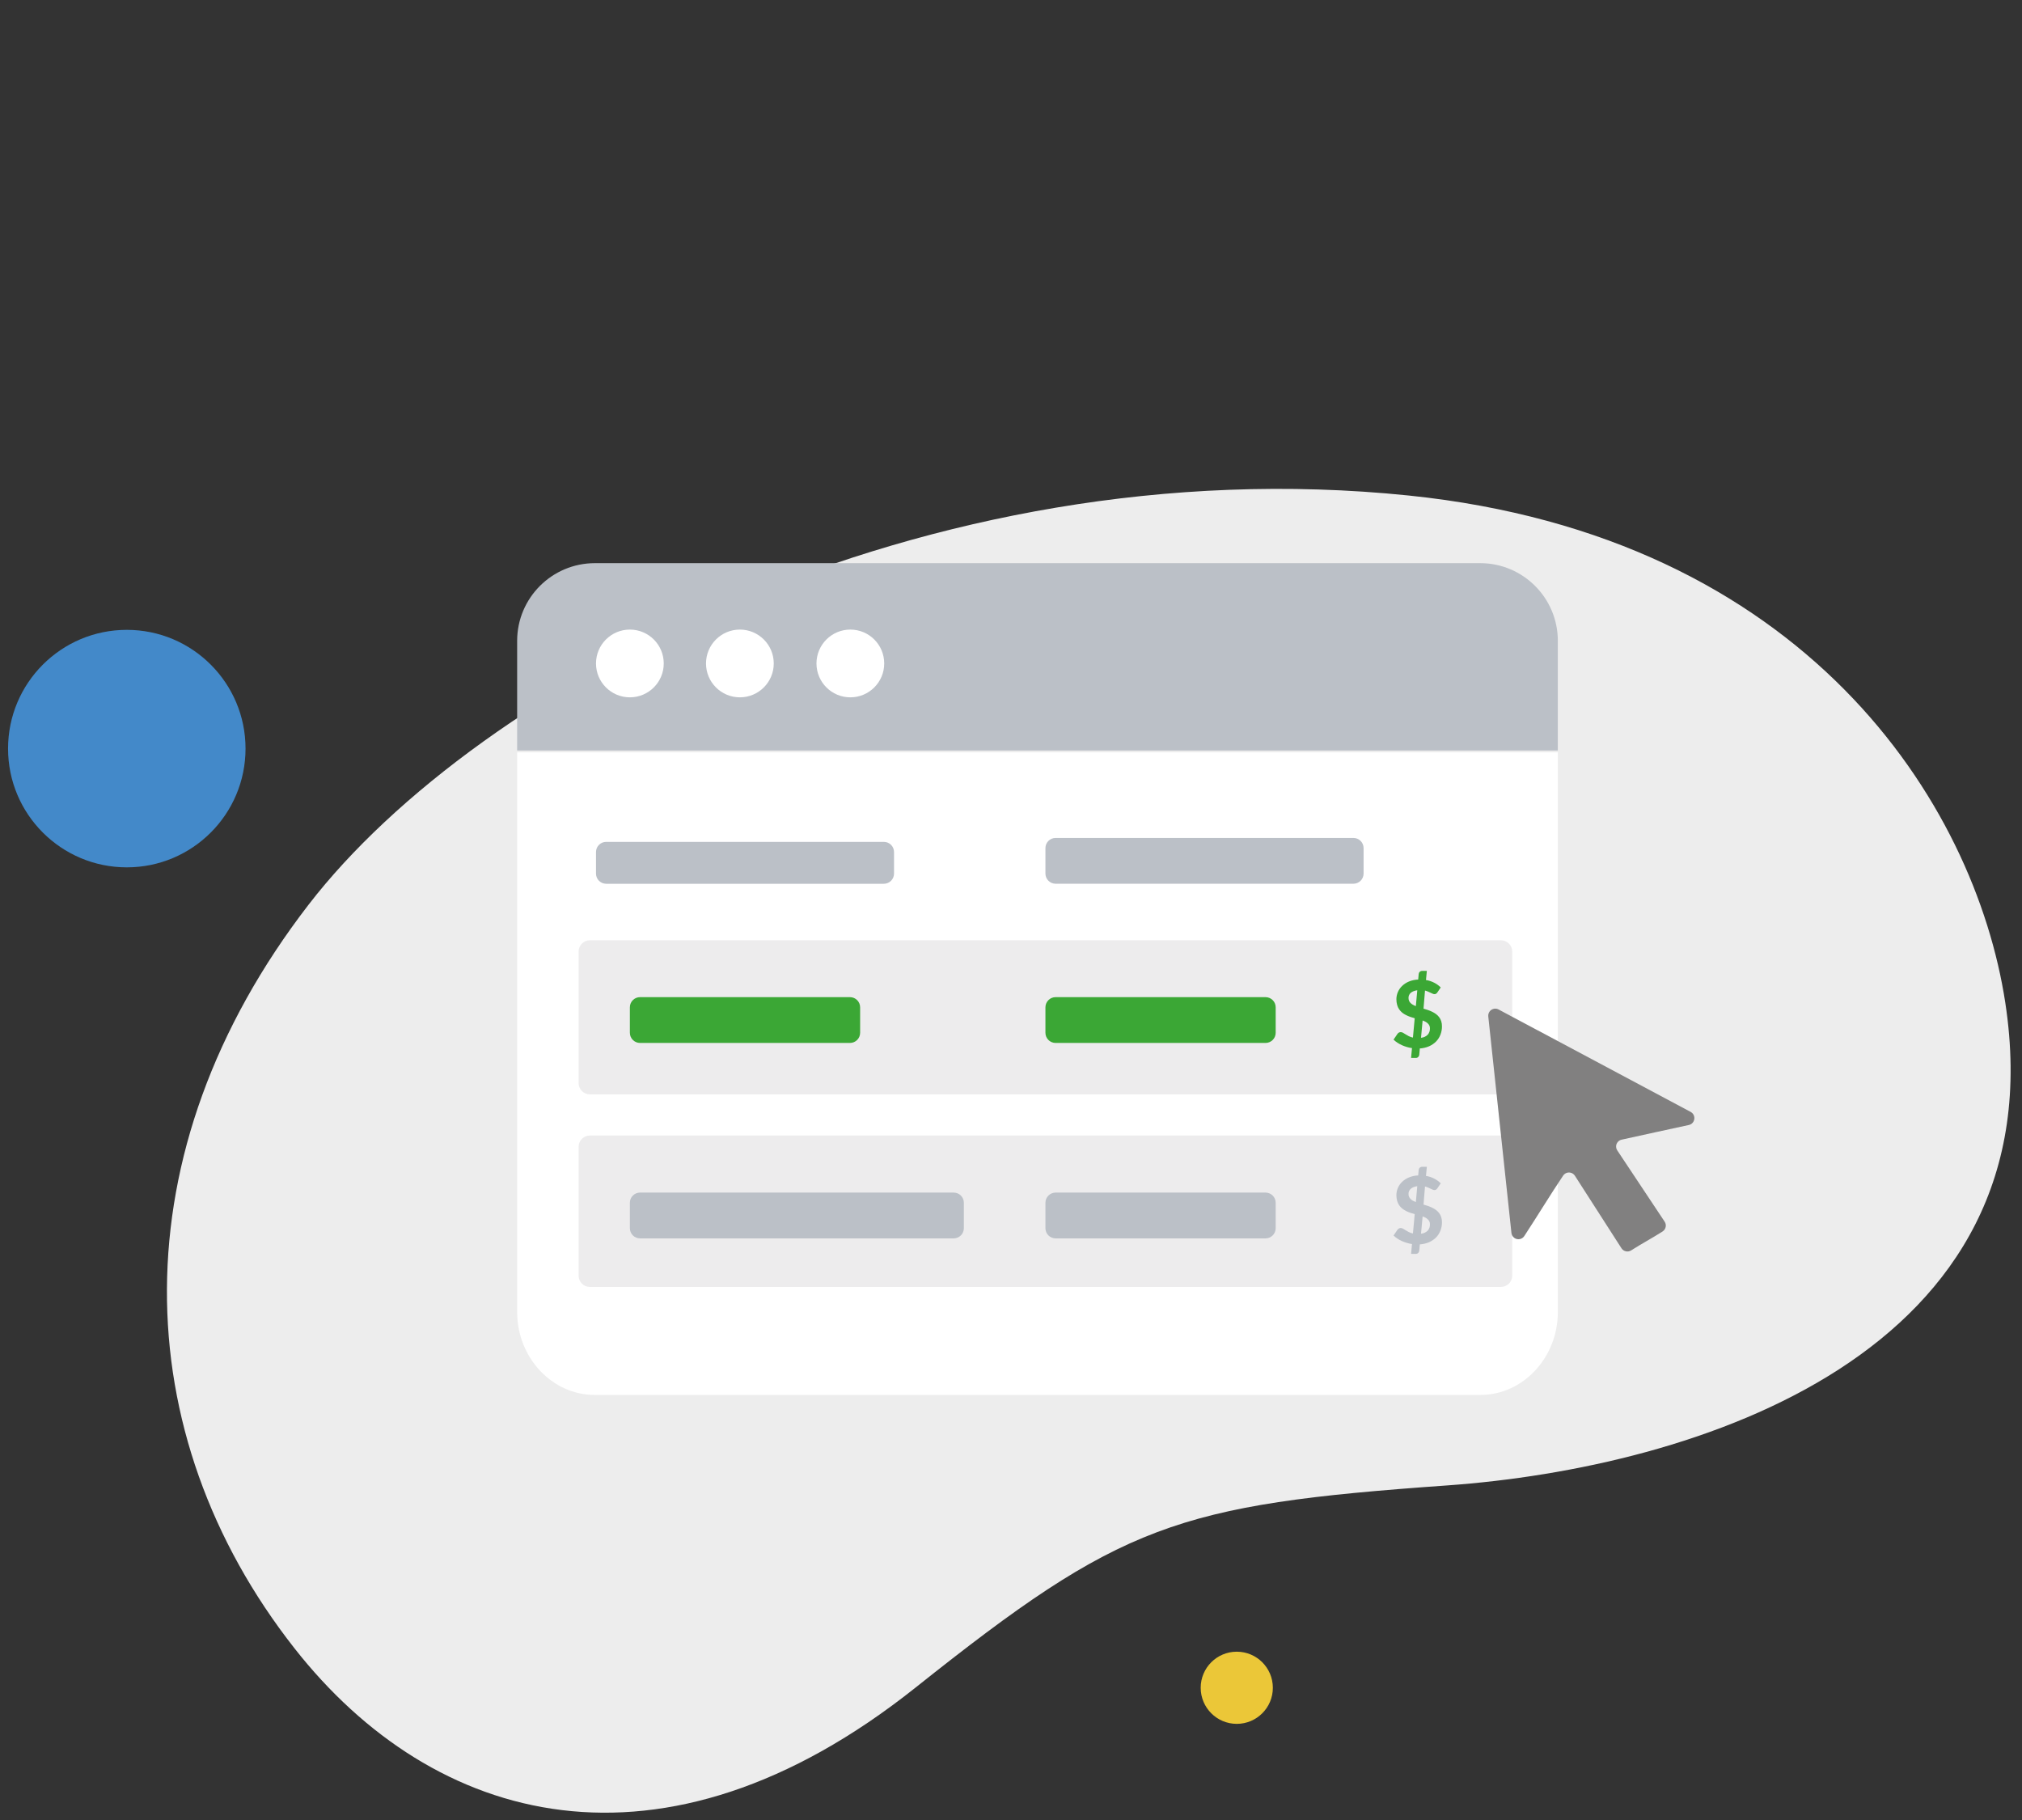
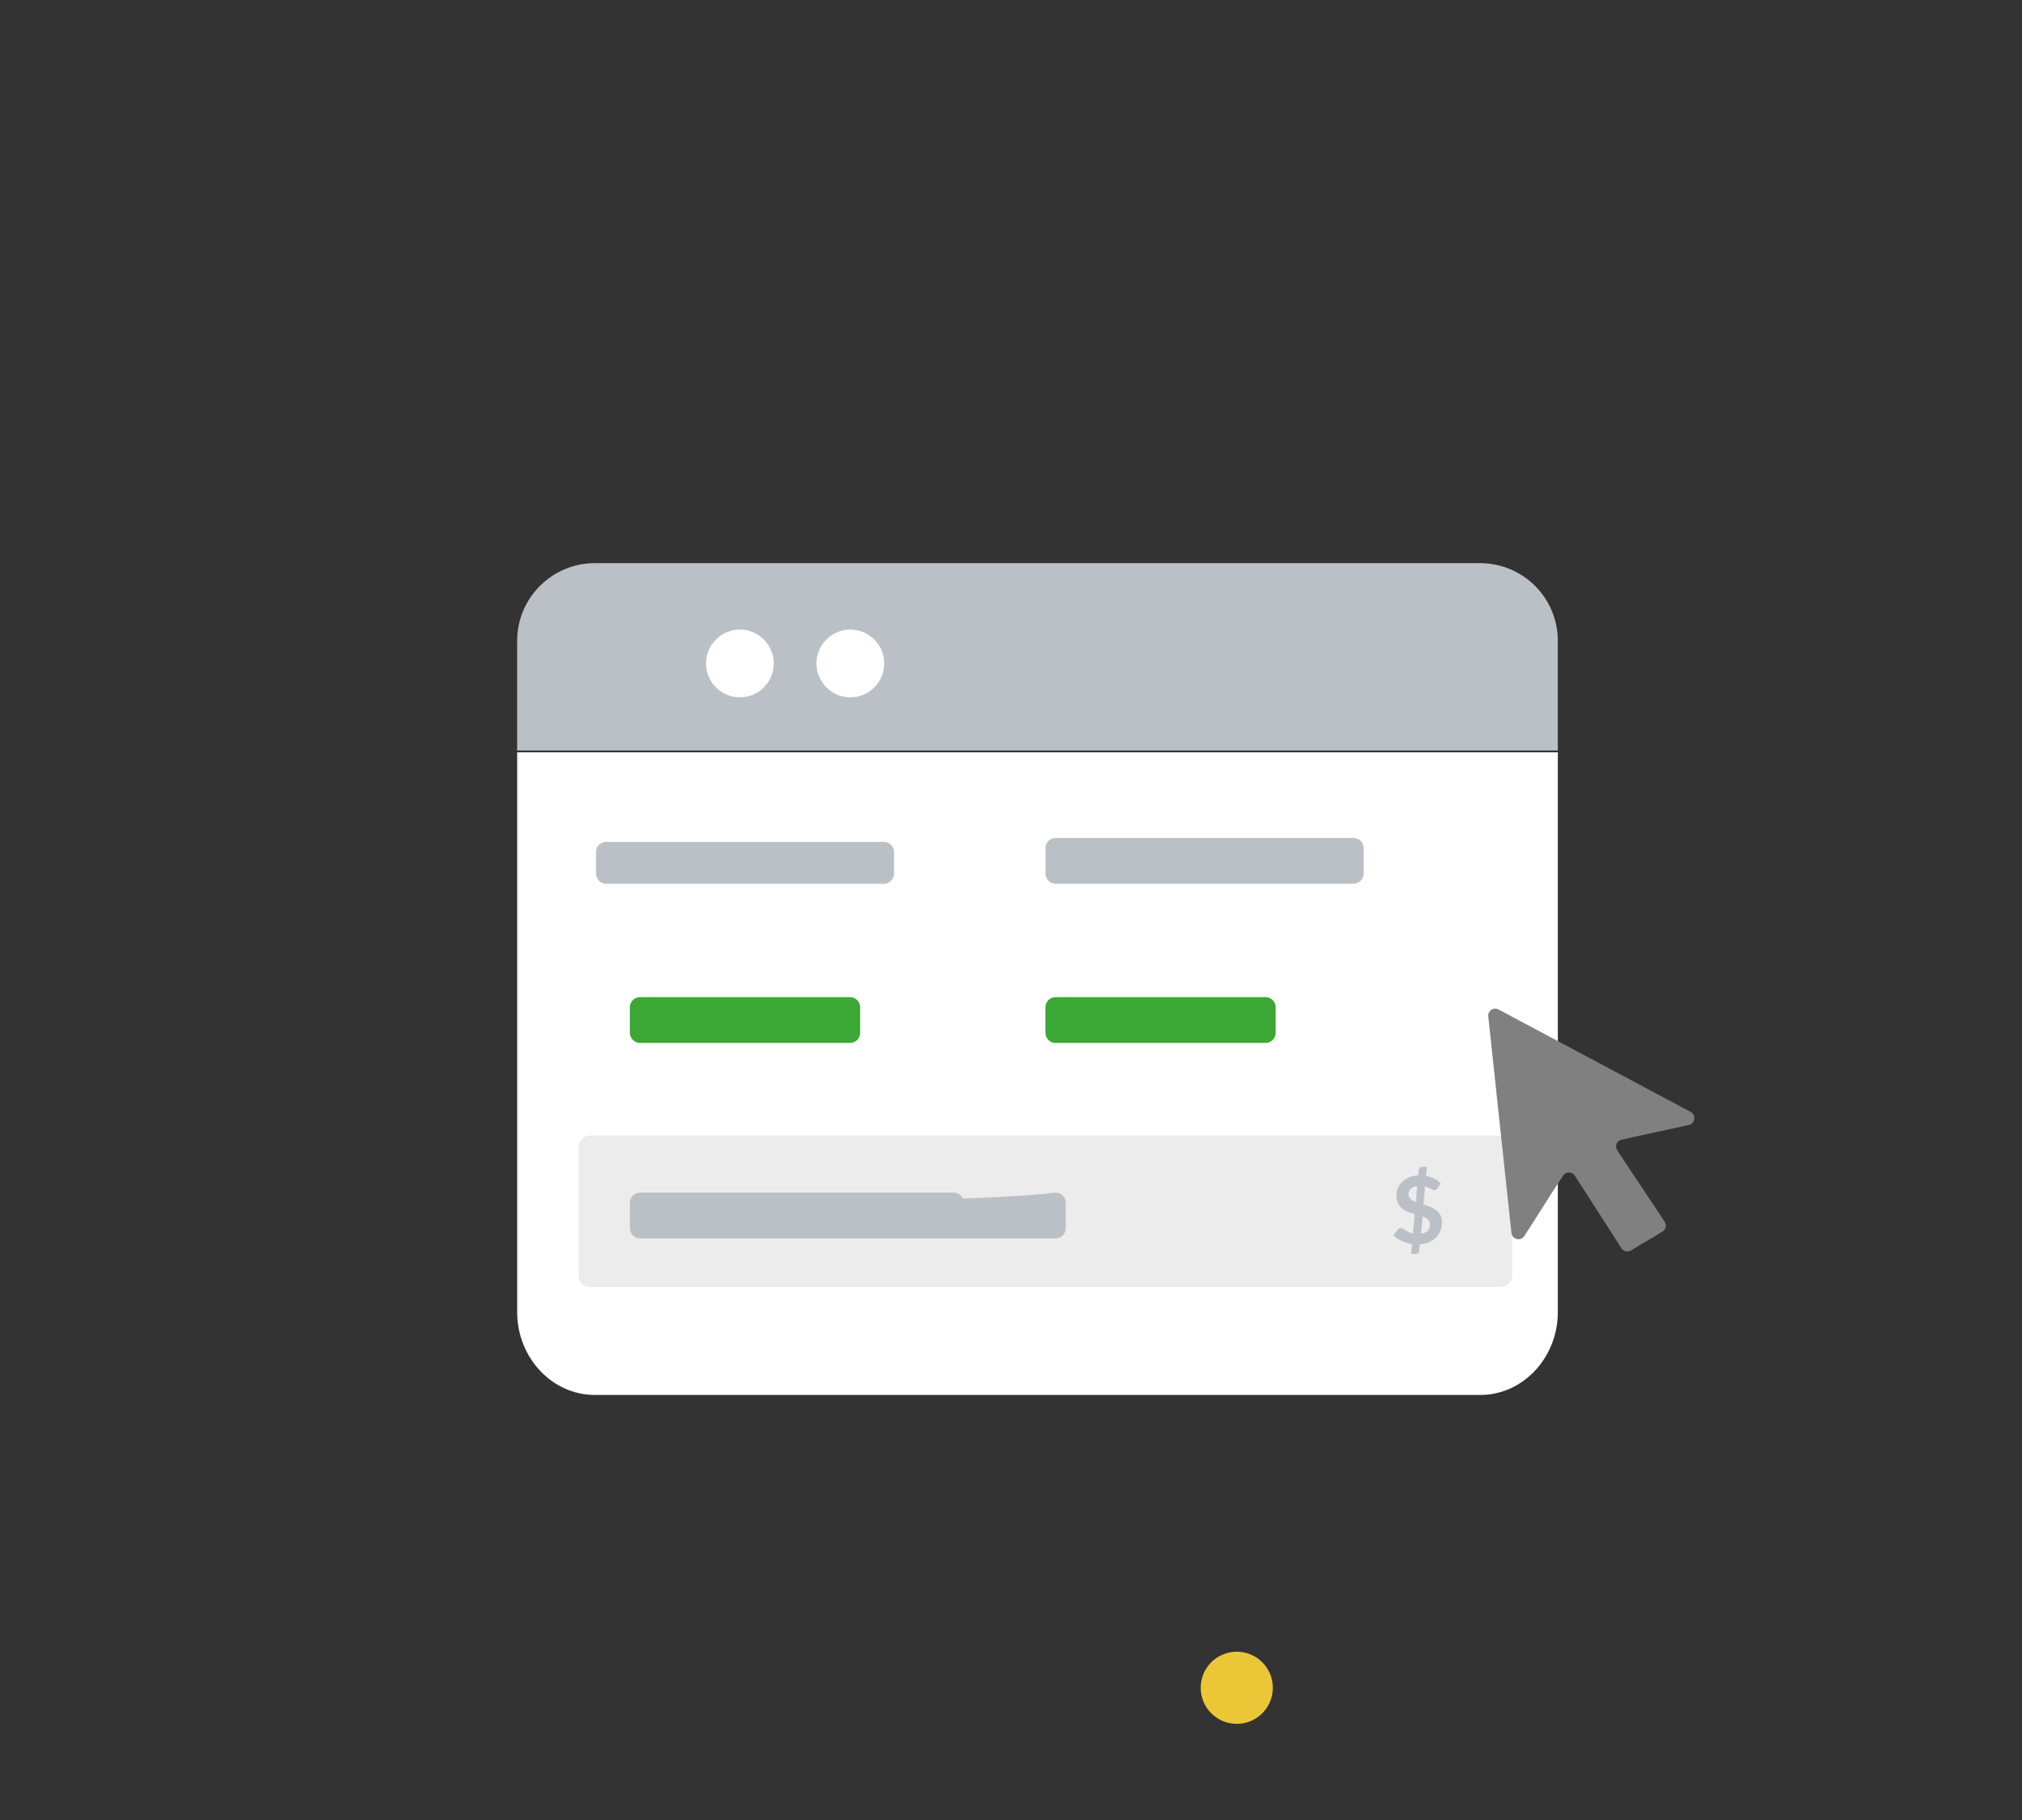
<svg xmlns="http://www.w3.org/2000/svg" version="1.1" id="Layer_1" x="0px" y="0px" viewBox="0 0 669.77 602.79" style="enable-background:new 0 0 669.77 602.79;" xml:space="preserve">
  <rect x="0" y="0" width="669.77" height="602.79" fill="#333333" stroke="none" />
  <style type="text/css">
	.st0{fill:#EDEDED;}
	.st1{fill:#4389C9;}
	.st2{fill:#EBC738;}
	.st3{fill:#FFFFFF;}
	.st4{fill:#BBC0C7;}
	.st5{fill:#EDECED;}
	.st6{fill:#3BA735;}
	.st7{fill:#818080;}
</style>
-   <path class="st0" d="M664.24,332.13c-10.09-66.13-66.13-154.45-197.6-168.01c-160.55-16.52-308.52,63.04-364.4,135.48  c-63.21,81.95-60.39,175.37-4.72,246.3c46.08,58.71,121.7,79.94,205.79,13c68.08-54.21,86.21-60.55,175.92-66.91  C561.22,486.18,682.02,448.51,664.24,332.13z" />
-   <circle class="st1" cx="42" cy="247.94" r="39.33" />
  <circle class="st2" cx="409.67" cy="559" r="11.95" />
  <path class="st3" d="M171.31,434.56c0,15.1,11.55,27.45,25.68,27.45h293.37c14.12,0,25.66-12.35,25.66-27.45V249.18H171.31V434.56z" />
  <path class="st4" d="M516.02,212.2c-0.03-14.16-11.5-25.64-25.66-25.68H196.98c-14.16,0.04-25.64,11.51-25.68,25.68v36.36h344.71  V212.2z" />
-   <circle class="st3" cx="208.64" cy="219.74" r="11.22" />
  <circle class="st3" cx="245.08" cy="219.74" r="11.22" />
  <circle class="st3" cx="281.67" cy="219.74" r="11.22" />
-   <path class="st5" d="M195.4,311.42h301.77c2.07,0,3.74,1.68,3.74,3.74v43.56c0,2.07-1.68,3.74-3.74,3.74H195.4  c-2.07,0-3.74-1.68-3.74-3.74v-43.56C191.66,313.1,193.33,311.42,195.4,311.42z" />
  <path class="st5" d="M195.4,376.09h301.77c2.07,0,3.74,1.68,3.74,3.74v42.67c0,2.07-1.68,3.74-3.74,3.74H195.4  c-2.07,0-3.74-1.68-3.74-3.74v-42.67C191.66,377.76,193.33,376.09,195.4,376.09z" />
  <path class="st6" d="M212.01,330.26h69.53c1.86,0,3.37,1.51,3.37,3.37v8.43c0,1.86-1.51,3.37-3.37,3.37h-69.53  c-1.86,0-3.37-1.51-3.37-3.37v-8.43C208.64,331.77,210.14,330.26,212.01,330.26z" />
  <path class="st4" d="M212.01,394.99H315.9c1.86,0,3.37,1.51,3.37,3.37v8.43c0,1.86-1.51,3.37-3.37,3.37H212.01  c-1.86,0-3.37-1.51-3.37-3.37v-8.43C208.64,396.5,210.14,394.99,212.01,394.99z" />
  <path class="st4" d="M200.79,278.83h91.98c1.86,0,3.37,1.51,3.37,3.37v7.14c0,1.86-1.51,3.37-3.37,3.37h-91.98  c-1.86,0-3.37-1.51-3.37-3.37v-7.14C197.42,280.34,198.93,278.83,200.79,278.83z" />
  <path class="st6" d="M349.66,330.26h69.53c1.86,0,3.37,1.51,3.37,3.37v8.43c0,1.86-1.51,3.37-3.37,3.37h-69.53  c-1.86,0-3.37-1.51-3.37-3.37v-8.43C346.29,331.77,347.8,330.26,349.66,330.26z" />
-   <path class="st4" d="M349.66,394.99h69.53c1.86,0,3.37,1.51,3.37,3.37v8.43c0,1.86-1.51,3.37-3.37,3.37h-69.53  c-1.86,0-3.37-1.51-3.37-3.37v-8.43C346.29,396.5,347.8,394.99,349.66,394.99z" />
+   <path class="st4" d="M349.66,394.99c1.86,0,3.37,1.51,3.37,3.37v8.43c0,1.86-1.51,3.37-3.37,3.37h-69.53  c-1.86,0-3.37-1.51-3.37-3.37v-8.43C346.29,396.5,347.8,394.99,349.66,394.99z" />
  <path class="st4" d="M349.66,277.53h98.65c1.86,0,3.37,1.51,3.37,3.37v8.43c0,1.86-1.51,3.37-3.37,3.37h-98.65  c-1.86,0-3.37-1.51-3.37-3.37v-8.43C346.29,279.04,347.8,277.53,349.66,277.53z" />
-   <path class="st6" d="M471.53,334.07c0.5,0.14,0.99,0.3,1.48,0.46s0.96,0.37,1.42,0.59c0.44,0.21,0.86,0.46,1.25,0.75  c0.39,0.29,0.73,0.63,1.02,1.01c0.3,0.4,0.54,0.85,0.69,1.33c0.18,0.56,0.26,1.15,0.25,1.73c0.01,0.92-0.16,1.84-0.49,2.71  c-0.32,0.84-0.8,1.61-1.42,2.26c-0.66,0.67-1.44,1.21-2.3,1.6c-0.99,0.43-2.04,0.68-3.12,0.74l-0.19,2.1  c-0.03,0.27-0.15,0.53-0.34,0.72c-0.21,0.22-0.51,0.34-0.81,0.32h-1.56l0.3-3.26c-0.59-0.07-1.17-0.2-1.73-0.37  c-0.56-0.16-1.11-0.37-1.65-0.61c-0.51-0.24-1.01-0.52-1.48-0.82c-0.45-0.29-0.86-0.63-1.25-1l1.31-1.92  c0.12-0.17,0.28-0.32,0.46-0.41c0.18-0.1,0.39-0.16,0.6-0.16c0.26,0.01,0.52,0.08,0.75,0.21c0.25,0.15,0.54,0.31,0.86,0.52  c0.32,0.21,0.66,0.4,1.06,0.61c0.44,0.22,0.91,0.38,1.38,0.47l0.59-6.4c-0.5-0.14-0.99-0.29-1.48-0.46  c-0.48-0.17-0.95-0.37-1.41-0.6c-0.44-0.22-0.86-0.48-1.25-0.79c-0.38-0.32-0.72-0.69-1.01-1.1c-0.3-0.44-0.53-0.93-0.67-1.45  c-0.17-0.62-0.26-1.26-0.25-1.91c0.01-1.65,0.69-3.23,1.88-4.37c0.65-0.63,1.42-1.13,2.26-1.48c0.98-0.4,2.02-0.62,3.08-0.66  l0.17-1.83c0.02-0.28,0.14-0.54,0.35-0.72c0.21-0.21,0.49-0.32,0.79-0.31h1.56l-0.29,3.02c1,0.16,1.97,0.48,2.86,0.96  c0.75,0.4,1.43,0.9,2.03,1.5l-1.05,1.55c-0.12,0.2-0.27,0.37-0.46,0.51c-0.17,0.11-0.38,0.17-0.59,0.16  c-0.19-0.01-0.38-0.06-0.55-0.14c-0.21-0.09-0.44-0.19-0.7-0.32l-0.86-0.39c-0.32-0.14-0.66-0.25-1-0.34L471.53,334.07z   M469.46,327.98c-0.46,0.05-0.91,0.17-1.33,0.35c-0.33,0.14-0.64,0.33-0.91,0.57c-0.43,0.43-0.67,1.01-0.66,1.62  c-0.01,0.32,0.05,0.64,0.17,0.94c0.12,0.28,0.29,0.53,0.5,0.74c0.23,0.23,0.49,0.42,0.77,0.57c0.32,0.18,0.64,0.34,0.99,0.46  L469.46,327.98z M470.7,343.72c0.84-0.07,1.62-0.42,2.22-1.01c0.51-0.59,0.77-1.35,0.74-2.12c0.01-0.32-0.06-0.63-0.19-0.92  c-0.12-0.26-0.3-0.5-0.51-0.7c-0.23-0.22-0.48-0.4-0.76-0.55c-0.31-0.17-0.64-0.31-0.97-0.42L470.7,343.72z" />
  <path class="st4" d="M471.53,398.96c0.5,0.14,0.99,0.3,1.48,0.46s0.96,0.37,1.42,0.59c0.44,0.21,0.86,0.46,1.25,0.76  c0.39,0.28,0.74,0.62,1.02,1.01c0.31,0.4,0.54,0.85,0.69,1.33c0.18,0.56,0.26,1.14,0.25,1.72c0.01,0.92-0.16,1.84-0.49,2.71  c-0.32,0.84-0.8,1.61-1.42,2.26c-0.66,0.67-1.44,1.21-2.3,1.6c-0.99,0.43-2.04,0.68-3.12,0.74l-0.19,2.11  c-0.03,0.27-0.15,0.53-0.34,0.72c-0.21,0.22-0.51,0.33-0.81,0.32h-1.56l0.3-3.26c-0.59-0.08-1.17-0.21-1.73-0.39  c-0.56-0.16-1.11-0.37-1.65-0.61c-0.52-0.23-1.01-0.51-1.48-0.82c-0.45-0.29-0.86-0.63-1.25-1l1.31-1.92  c0.12-0.17,0.28-0.31,0.46-0.41c0.18-0.1,0.39-0.16,0.6-0.16c0.26,0.01,0.52,0.08,0.75,0.21l0.86,0.52c0.31,0.2,0.66,0.4,1.06,0.61  c0.44,0.22,0.91,0.38,1.38,0.47l0.59-6.4c-0.5-0.14-0.99-0.29-1.48-0.46c-0.48-0.16-0.95-0.36-1.41-0.59  c-0.44-0.23-0.86-0.5-1.25-0.8c-0.38-0.32-0.72-0.68-1.01-1.09c-0.3-0.45-0.53-0.94-0.67-1.46c-0.17-0.62-0.26-1.26-0.25-1.91  c0.01-1.65,0.69-3.23,1.88-4.37c0.65-0.63,1.42-1.13,2.26-1.47c0.98-0.41,2.02-0.63,3.08-0.67l0.17-1.83  c0.02-0.28,0.14-0.54,0.35-0.72c0.21-0.21,0.49-0.32,0.79-0.31h1.56l-0.29,3.02c1,0.16,1.97,0.48,2.86,0.96  c0.75,0.4,1.43,0.9,2.03,1.5l-1.05,1.55c-0.11,0.2-0.27,0.38-0.46,0.51c-0.17,0.11-0.38,0.17-0.59,0.16  c-0.19-0.01-0.38-0.05-0.55-0.12l-0.7-0.32c-0.26-0.14-0.55-0.26-0.86-0.4c-0.32-0.14-0.66-0.25-1-0.34L471.53,398.96z   M469.46,392.87c-0.46,0.05-0.91,0.17-1.33,0.35c-0.34,0.14-0.64,0.34-0.91,0.59c-0.22,0.21-0.39,0.47-0.5,0.75  c-0.11,0.28-0.17,0.57-0.16,0.87c-0.01,0.32,0.05,0.63,0.17,0.92c0.12,0.28,0.29,0.53,0.5,0.74c0.23,0.23,0.49,0.43,0.77,0.59  c0.32,0.17,0.65,0.32,0.99,0.45L469.46,392.87z M470.7,408.61c0.84-0.07,1.62-0.43,2.22-1.01c0.51-0.59,0.77-1.35,0.74-2.12  c0.01-0.32-0.06-0.63-0.19-0.92c-0.12-0.26-0.3-0.5-0.51-0.7c-0.23-0.22-0.48-0.4-0.76-0.55c-0.31-0.17-0.64-0.31-0.97-0.42  L470.7,408.61z" />
  <path class="st7" d="M559.52,372.58c-7.3,1.61-15.21,3.27-22.4,4.89c-1.25,0.29-2.03,1.53-1.74,2.78c0.06,0.28,0.18,0.55,0.34,0.79  l15.68,23.58c0.71,1.07,0.42,2.52-0.66,3.23c-0.02,0.01-0.04,0.02-0.05,0.04c-3.74,2.37-6.6,3.84-10.37,6.24  c-1.08,0.69-2.52,0.38-3.22-0.7l-15.43-24.02c-0.69-1.08-2.12-1.4-3.2-0.72c-0.27,0.17-0.5,0.39-0.68,0.66  c-4.27,6.36-8.57,13.46-12.88,20.04c-0.71,1.08-2.16,1.37-3.23,0.66c-0.58-0.38-0.96-1.01-1.03-1.7l-7.67-71.7  c-0.14-1.27,0.77-2.42,2.05-2.57c0.47-0.05,0.95,0.04,1.37,0.27l63.7,33.96c1.11,0.65,1.48,2.08,0.83,3.19  C560.63,372.04,560.12,372.42,559.52,372.58z" />
</svg>